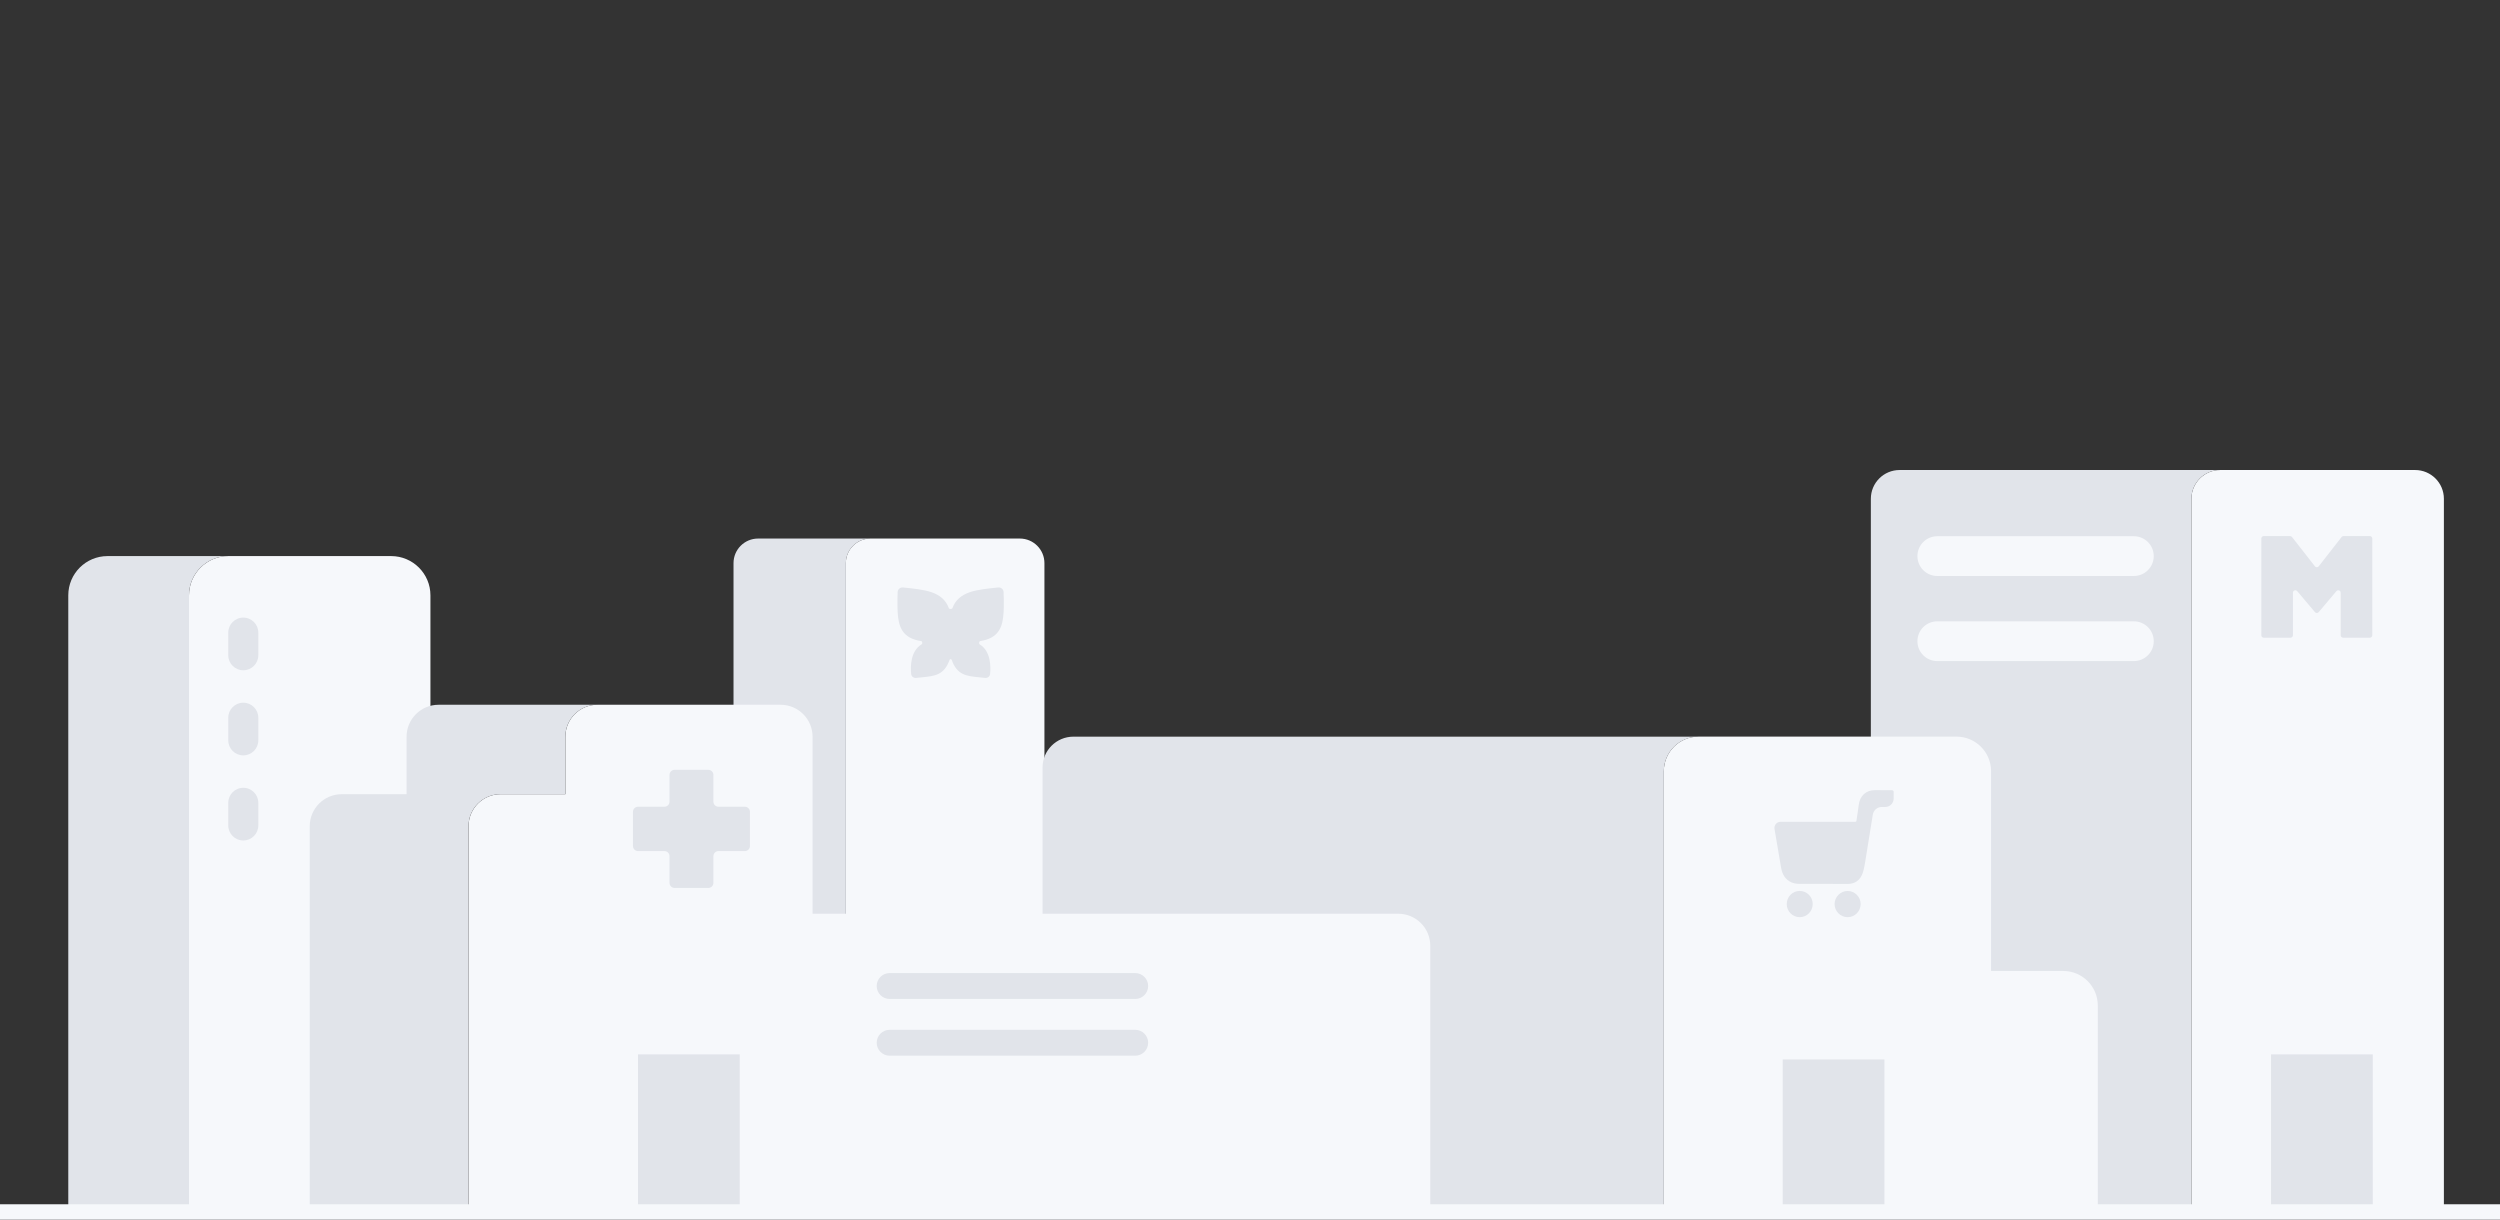
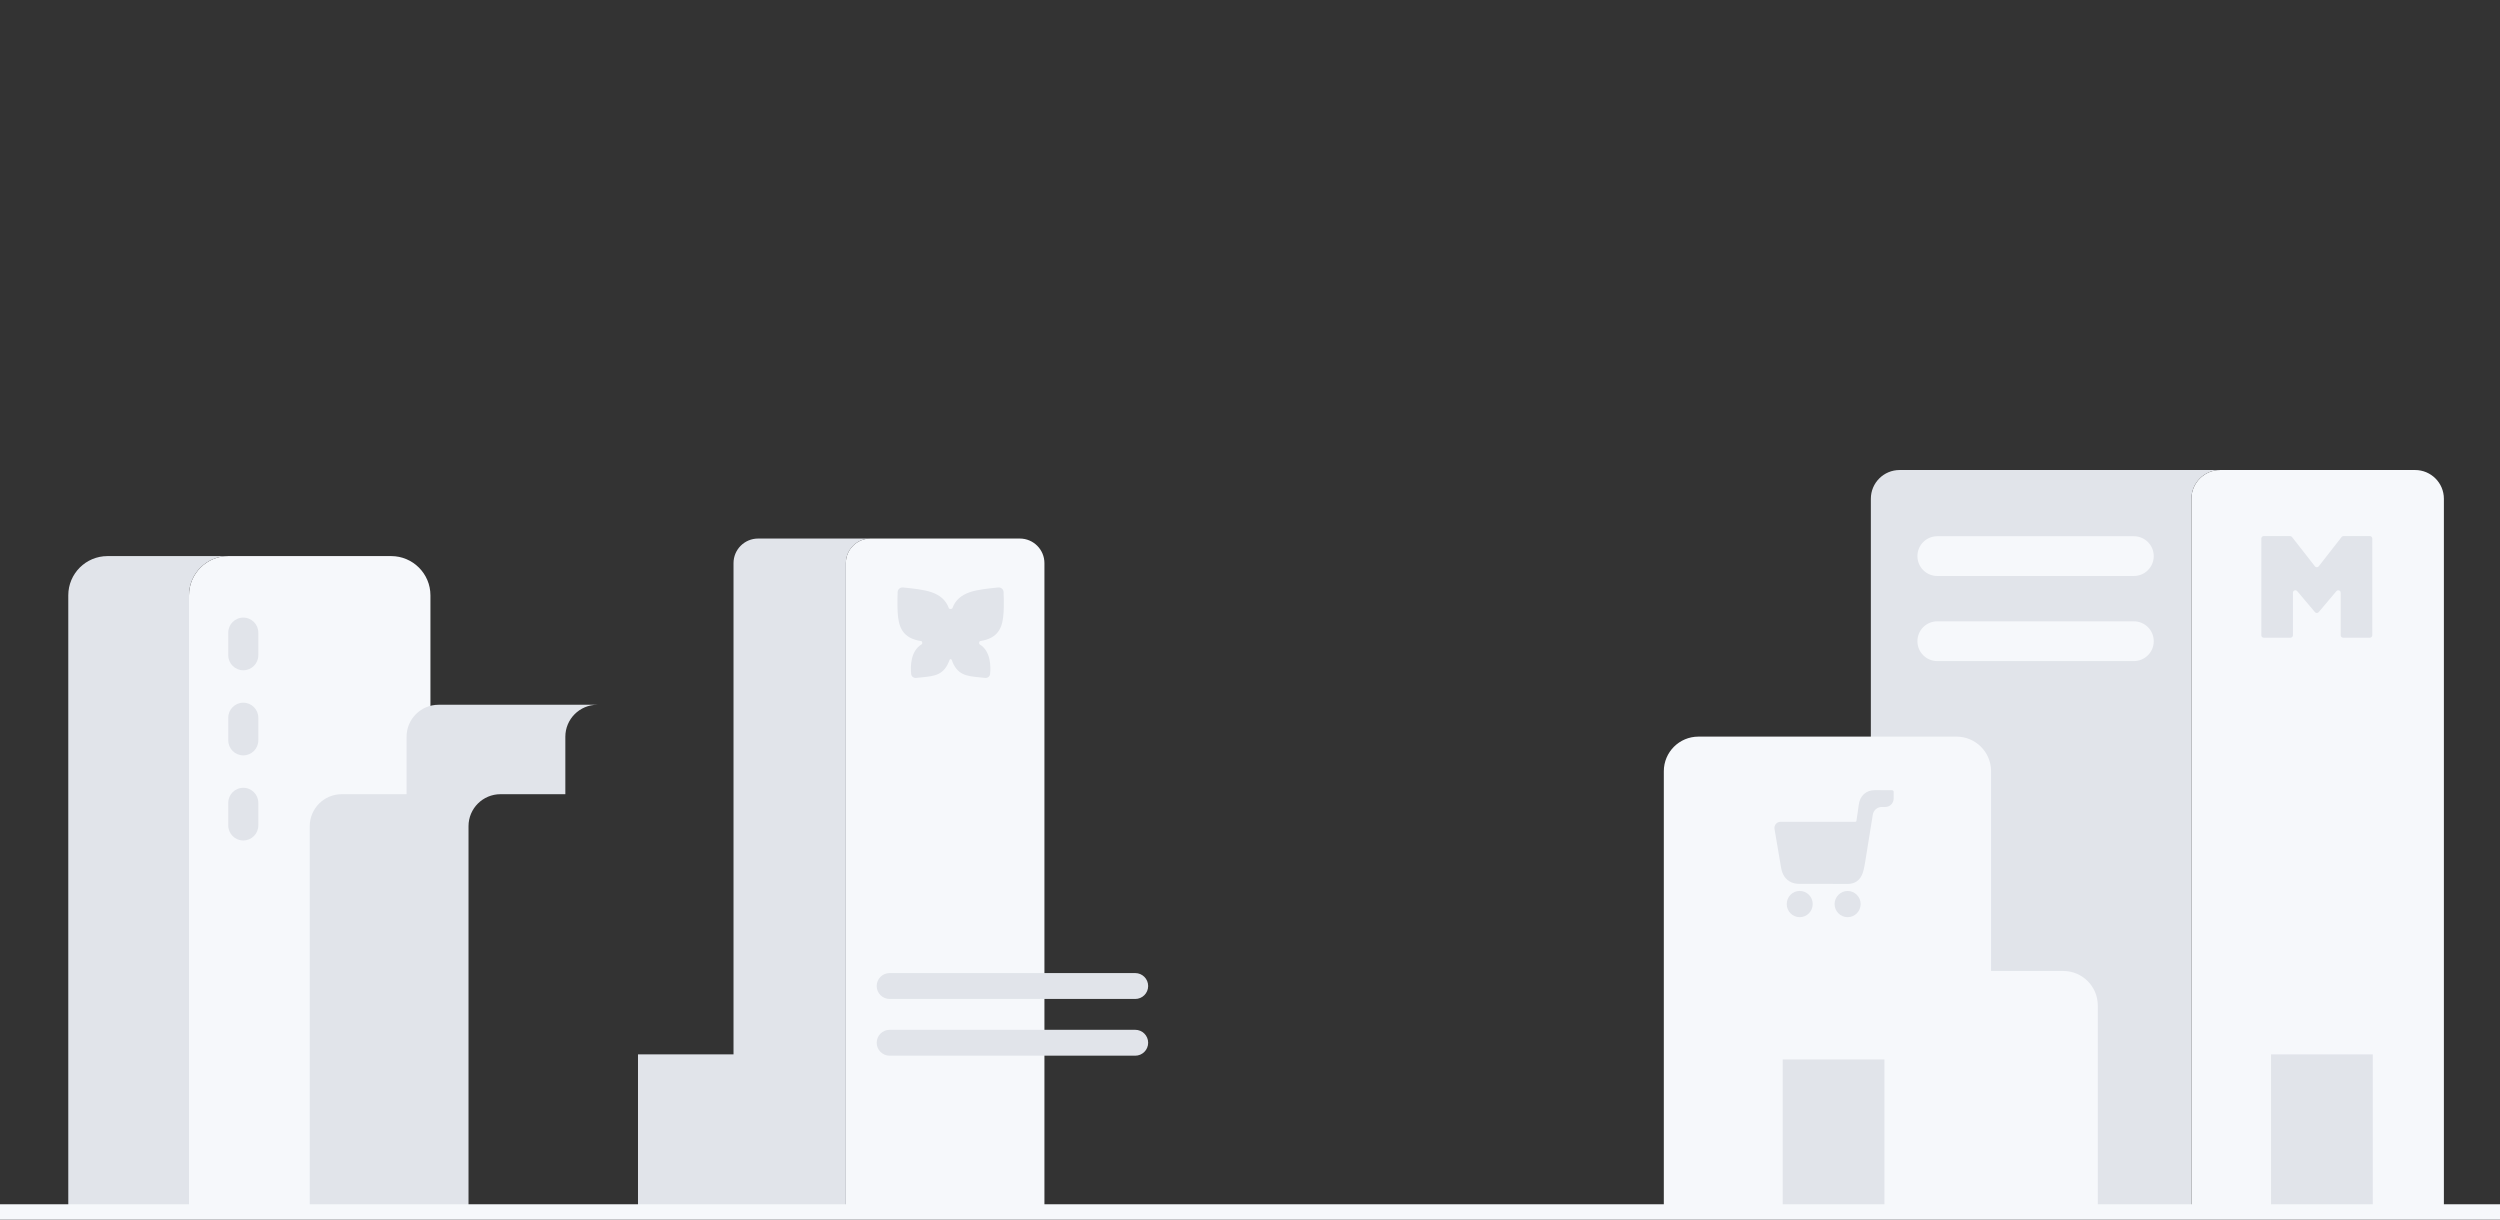
<svg xmlns="http://www.w3.org/2000/svg" width="492" height="240" viewBox="0 0 492 240" fill="none">
  <rect x="0" y="0" width="492" height="240" fill="#333333" stroke="none" />
  <path d="M171.314 105.985H200.699C203.373 105.985 205.544 108.154 205.544 110.826V237.194H166.46V110.826C166.46 108.154 168.632 105.985 171.306 105.985H171.314Z" fill="#F6F8FB" />
  <path d="M171.314 105.985H149.201C146.519 105.985 144.356 108.154 144.356 110.826V237.194H166.468V110.826C166.468 108.154 168.639 105.985 171.314 105.985Z" fill="#E1E4EA" />
  <path d="M436.931 92.5H475.297C478.418 92.5 480.957 95.036 480.957 98.154V237.194H431.272V98.154C431.272 95.036 433.81 92.5 436.931 92.5Z" fill="#F6F8FB" />
  <path d="M461.124 125.5C460.861 125.5 460.647 125.286 460.647 125.023V116.645C460.647 116.2 460.092 115.997 459.805 116.337L456.316 120.471C456.125 120.696 455.777 120.697 455.586 120.471L452.09 116.335C451.803 115.995 451.248 116.198 451.248 116.643V125.023C451.248 125.286 451.034 125.5 450.771 125.5H445.504C445.241 125.5 445.027 125.286 445.027 125.023V105.977C445.027 105.714 445.241 105.5 445.504 105.5H450.691C450.837 105.5 450.976 105.568 451.067 105.683L455.575 111.45C455.766 111.694 456.136 111.694 456.327 111.449L460.829 105.684C460.919 105.568 461.058 105.5 461.205 105.5H466.391C466.655 105.5 466.868 105.714 466.868 105.977V125.023C466.868 125.286 466.655 125.5 466.391 125.5H461.124Z" fill="#E1E4EA" />
  <path d="M436.932 92.5H373.844C370.715 92.5 368.184 95.028 368.184 98.154V237.194H431.272V98.154C431.272 95.028 433.803 92.5 436.932 92.5Z" fill="#E1E4EA" />
  <path d="M419.945 105.53H381.26C379.1 105.53 377.349 107.28 377.349 109.438V109.446C377.349 111.604 379.1 113.354 381.26 113.354H419.945C422.105 113.354 423.856 111.604 423.856 109.446V109.438C423.856 107.28 422.105 105.53 419.945 105.53Z" fill="#F6F8FB" />
  <path d="M419.945 122.277H381.26C379.1 122.277 377.349 124.027 377.349 126.185V126.193C377.349 128.351 379.1 130.101 381.26 130.101H419.945C422.106 130.101 423.857 128.351 423.857 126.193V126.185C423.857 124.027 422.106 122.277 419.945 122.277Z" fill="#F6F8FB" />
  <path d="M44.922 109.438H76.981C81.244 109.438 84.709 112.9 84.709 117.158V237.202H37.195V117.158C37.195 112.9 40.659 109.438 44.922 109.438Z" fill="#F6F8FB" />
  <path d="M44.922 109.438H21.165C16.895 109.438 13.438 112.892 13.438 117.158V237.202H37.195V117.158C37.195 112.892 40.651 109.438 44.922 109.438Z" fill="#E1E4EA" />
  <path d="M50.837 124.503C50.837 122.869 49.513 121.544 47.879 121.544C46.246 121.544 44.921 122.869 44.921 124.503V128.952C44.921 130.587 46.246 131.911 47.879 131.911C49.513 131.911 50.837 130.587 50.837 128.952V124.503Z" fill="#E1E4EA" />
  <path d="M50.837 141.25C50.837 139.616 49.513 138.291 47.88 138.291C46.246 138.291 44.922 139.616 44.922 141.25V145.7C44.922 147.334 46.246 148.658 47.88 148.658C49.513 148.658 50.837 147.334 50.837 145.7V141.25Z" fill="#E1E4EA" />
  <path d="M50.837 157.997C50.837 156.363 49.513 155.038 47.879 155.038C46.246 155.038 44.921 156.363 44.921 157.997V162.447C44.921 164.081 46.246 165.405 47.879 165.405C49.513 165.405 50.837 164.081 50.837 162.447V157.997Z" fill="#E1E4EA" />
  <path d="M327.44 237.194V151.776C327.44 148.012 330.489 144.966 334.257 144.966H385.028C388.796 144.966 391.845 148.012 391.845 151.776V191.084H406.031C409.798 191.084 412.848 194.13 412.848 197.894V237.202H327.448L327.44 237.194Z" fill="#F6F8FB" />
  <path d="M368.568 160.325C368.707 159.459 369.448 158.813 370.325 158.813H371.024C371.934 158.813 372.673 158.075 372.673 157.164V155.838C372.673 155.659 372.528 155.515 372.349 155.515C371.235 155.515 370.121 155.515 368.999 155.5C367.231 155.493 366.016 156.614 365.8 158.415C365.7 159.285 365.472 160.67 365.343 161.546C365.341 161.557 365.341 161.565 365.339 161.576C365.328 161.671 365.218 161.728 365.122 161.728H350.421C349.676 161.728 349.096 162.398 349.223 163.132C349.654 165.671 350.071 168.217 350.517 170.756C350.74 172.036 351.322 173.107 352.566 173.65C352.99 173.838 353.486 173.932 353.953 173.939C357.131 173.961 360.315 173.924 363.5 173.961C365.599 173.982 366.411 172.659 366.756 171.212C367.008 170.156 367.152 169.071 367.332 167.993C367.727 165.62 368.187 162.705 368.568 160.325Z" fill="#E1E4EA" />
  <path d="M366.174 177.918C366.174 176.5 365.024 175.336 363.608 175.343C362.206 175.343 361.041 176.515 361.048 177.925C361.048 179.343 362.206 180.508 363.615 180.5C365.031 180.5 366.174 179.343 366.174 177.918Z" fill="#E1E4EA" />
  <path d="M351.63 177.917C351.63 179.35 352.766 180.5 354.182 180.5C355.599 180.5 356.734 179.35 356.742 177.917C356.742 176.492 355.599 175.335 354.182 175.335C352.766 175.335 351.63 176.485 351.63 177.917Z" fill="#E1E4EA" />
-   <path d="M334.258 144.974H211.251C207.898 144.974 205.176 147.693 205.176 151.042V237.202H327.441V151.784C327.441 148.02 330.49 144.974 334.258 144.974Z" fill="#E1E4EA" />
-   <path d="M281.477 237.178V186.115C281.477 182.638 278.658 179.823 275.178 179.823H159.914V144.989C159.914 141.512 157.096 138.697 153.616 138.697H117.566C114.085 138.697 111.267 141.512 111.267 144.989V156.298H98.511C95.03 156.298 92.212 159.113 92.212 162.59V237.178H281.485H281.477Z" fill="#F6F8FB" />
-   <path d="M132.761 151.5C132.208 151.5 131.761 151.948 131.761 152.5V157.763C131.761 158.316 131.313 158.763 130.761 158.763H125.568C125.015 158.763 124.568 159.211 124.568 159.763V166.493C124.568 167.045 125.015 167.493 125.568 167.493H130.761C131.313 167.493 131.761 167.94 131.761 168.493V173.748C131.761 174.3 132.208 174.748 132.761 174.748H139.397C139.949 174.748 140.397 174.3 140.397 173.748V168.493C140.397 167.94 140.845 167.493 141.397 167.493H146.59C147.142 167.493 147.59 167.045 147.59 166.493V159.763C147.59 159.211 147.142 158.763 146.59 158.763H141.397C140.845 158.763 140.397 158.316 140.397 157.763V152.5C140.397 151.948 139.949 151.5 139.397 151.5H132.761Z" fill="#E1E4EA" />
  <path d="M193.874 133.413C194.36 133.463 194.802 133.139 194.85 132.653C194.999 131.172 195 128.143 192.802 126.809C192.612 126.694 192.676 126.202 192.895 126.167C193.321 126.099 193.704 126.011 194.051 125.905C197.215 124.943 197.489 122.304 197.547 119.354C197.568 118.285 197.536 117.237 197.502 116.504C197.477 115.957 196.989 115.555 196.445 115.613C194.573 115.812 192.378 116.004 190.766 116.576C189.181 117.139 188.019 118.086 187.436 119.686C187.359 119.898 186.809 119.898 186.732 119.686C186.149 118.086 184.988 117.139 183.403 116.576C181.789 116.004 179.592 115.811 177.717 115.613C177.172 115.555 176.685 115.957 176.66 116.504C176.627 117.237 176.597 118.285 176.621 119.354C176.679 122.31 176.96 124.949 180.117 125.905C180.47 126.014 180.864 126.102 181.303 126.169C181.522 126.203 181.582 126.68 181.392 126.793C179.168 128.119 179.169 131.166 179.318 132.653C179.366 133.139 179.808 133.463 180.294 133.413L181.376 133.304C183.957 133.043 185.814 132.882 186.879 129.851C186.943 129.668 187.225 129.668 187.289 129.851C188.355 132.882 190.211 133.043 192.792 133.304L193.874 133.413Z" fill="#E1E4EA" />
  <path d="M98.503 156.298H111.259V144.989C111.259 141.512 114.077 138.697 117.557 138.697H86.313C82.832 138.697 80.014 141.512 80.014 144.989V156.298H67.258C63.777 156.298 60.959 159.113 60.959 162.59V237.178H92.204V162.59C92.204 159.113 95.022 156.298 98.503 156.298Z" fill="#E1E4EA" />
  <path d="M223.41 191.5H175.082C173.675 191.5 172.535 192.639 172.535 194.044V194.052C172.535 195.457 173.675 196.596 175.082 196.596H223.41C224.816 196.596 225.956 195.457 225.956 194.052V194.044C225.956 192.639 224.816 191.5 223.41 191.5Z" fill="#E1E4EA" />
  <path d="M223.41 202.665H175.082C173.675 202.665 172.535 203.804 172.535 205.209V205.217C172.535 206.622 173.675 207.761 175.082 207.761H223.41C224.816 207.761 225.956 206.622 225.956 205.217V205.209C225.956 203.804 224.816 202.665 223.41 202.665Z" fill="#E1E4EA" />
  <path d="M125.558 207.5H145.579V238.5H125.558V207.5Z" fill="#E1E4EA" />
  <path d="M350.835 208.5H370.856V239.5H350.835V208.5Z" fill="#E1E4EA" />
  <path d="M446.938 207.5H466.959V238.5H446.938V207.5Z" fill="#E1E4EA" />
  <path d="M492 237H0V240H492V237Z" fill="#F6F8FB" />
</svg>